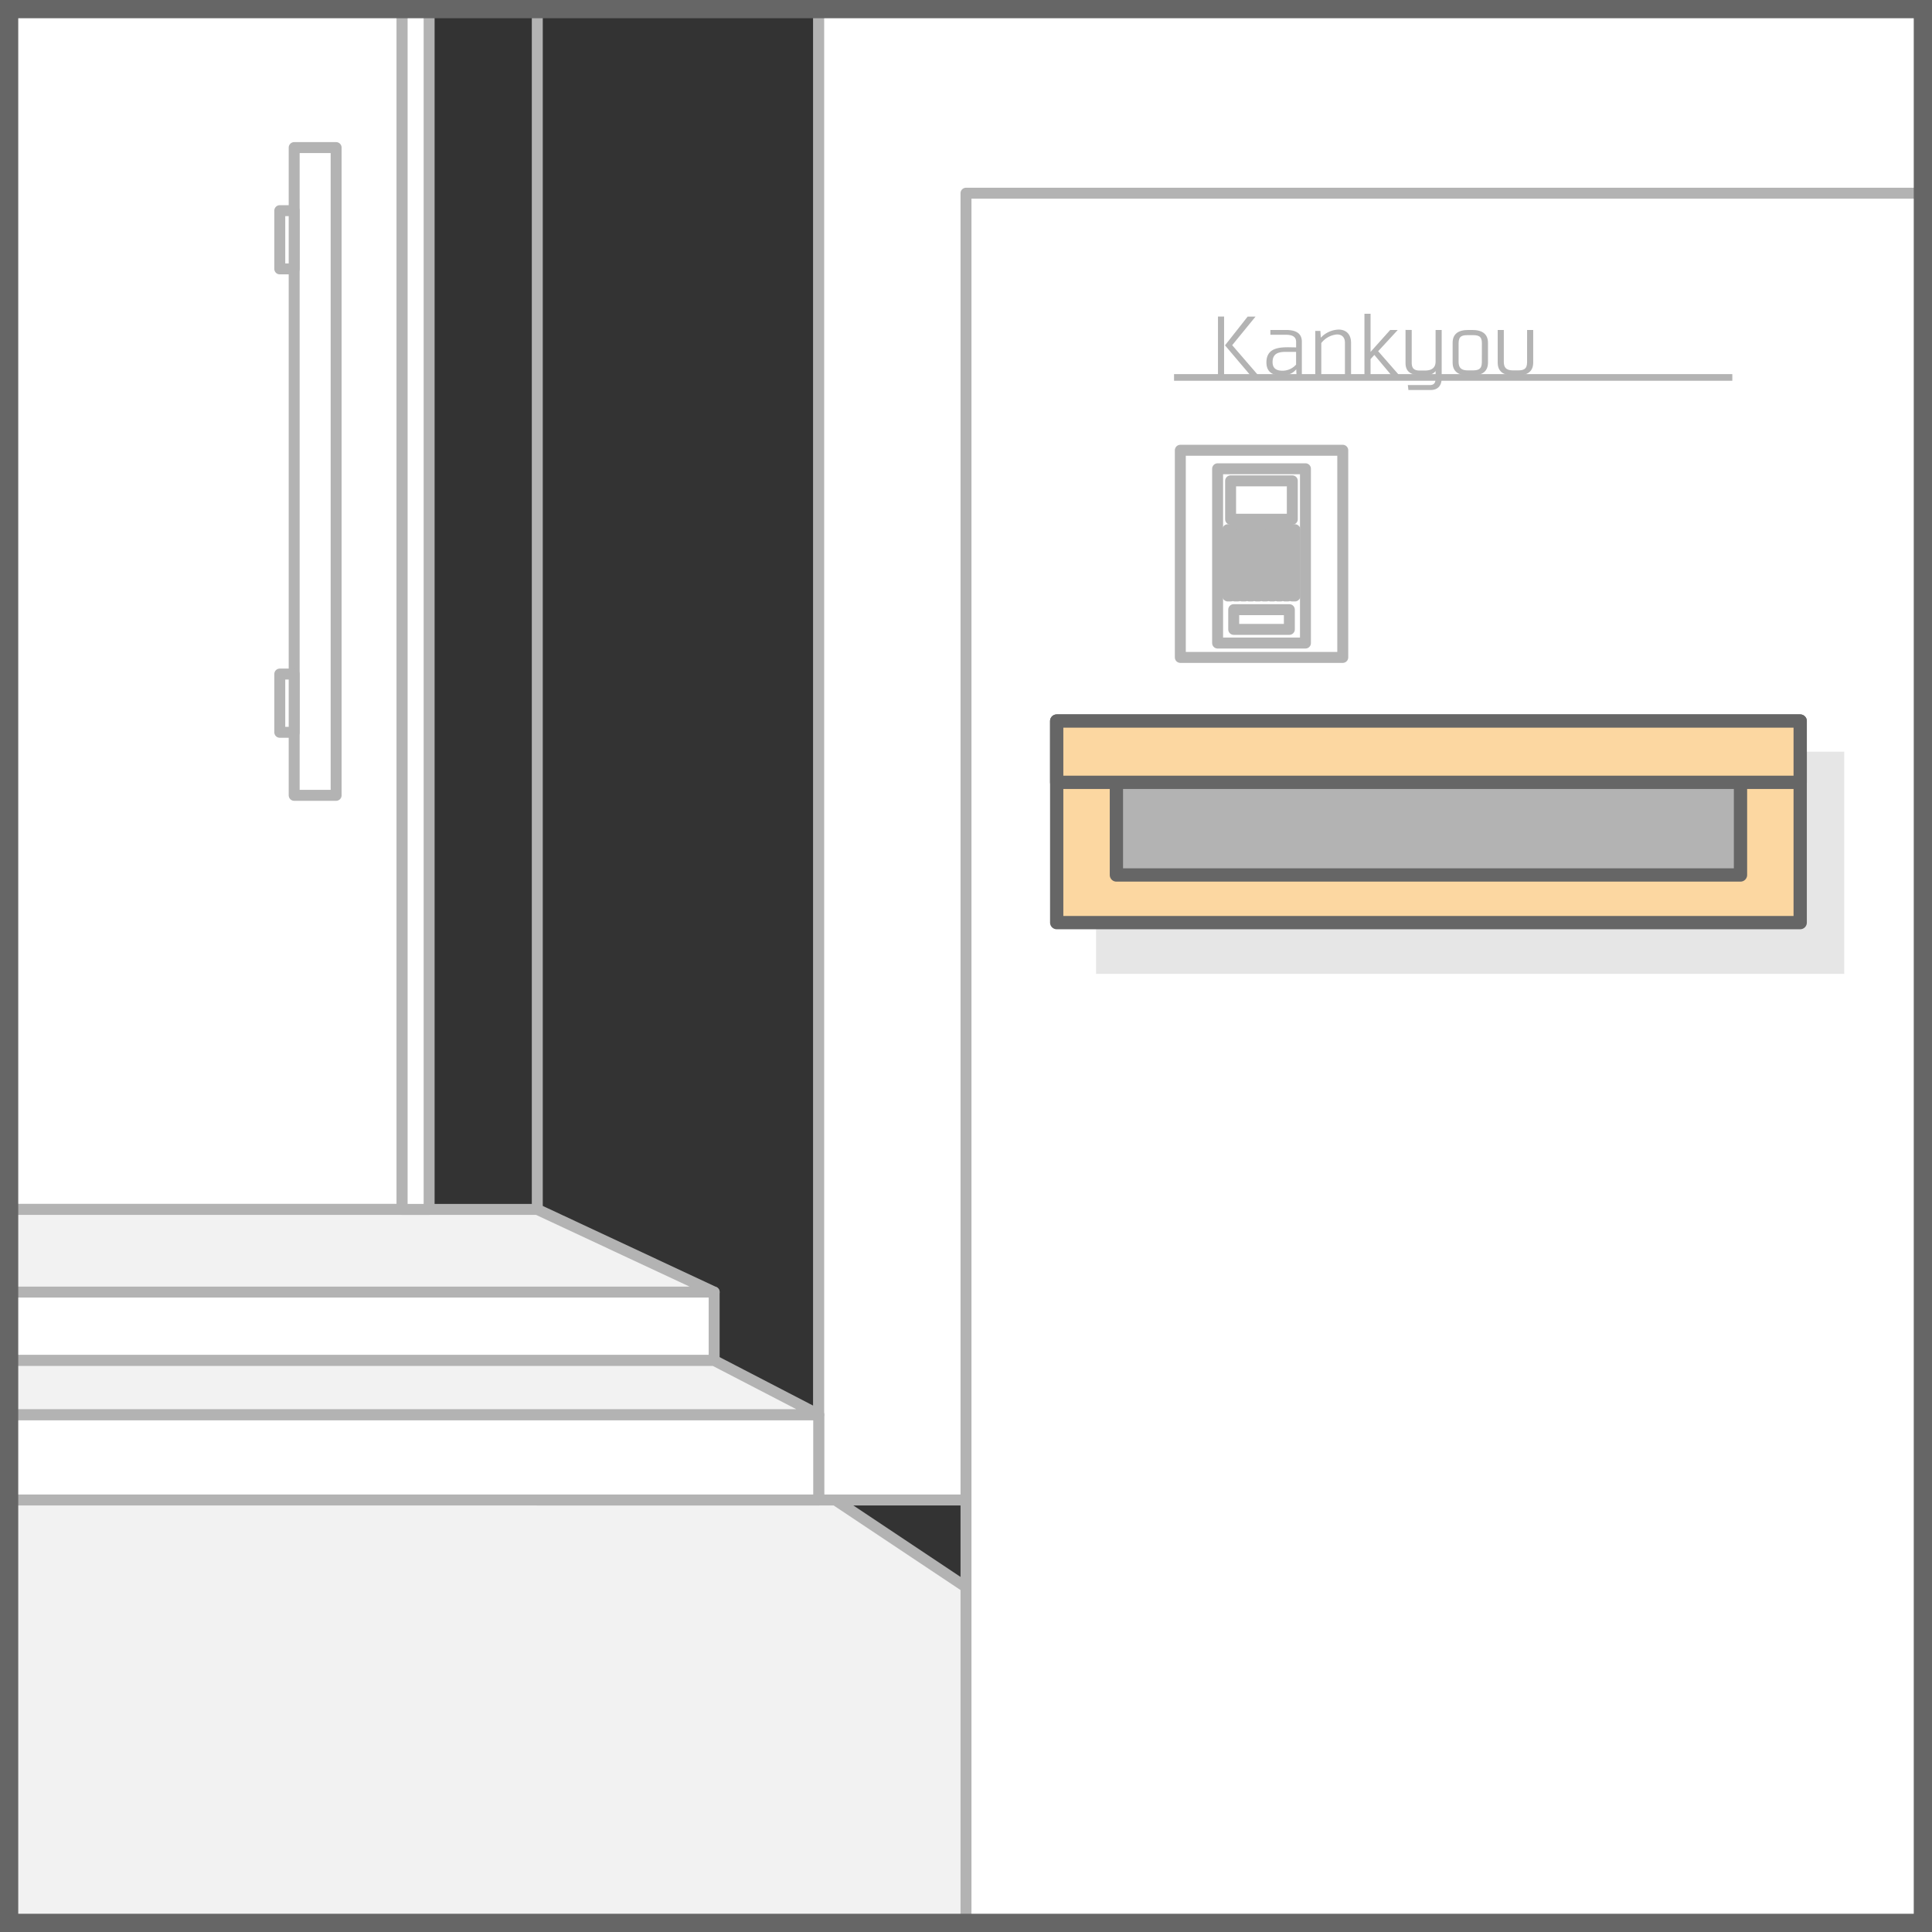
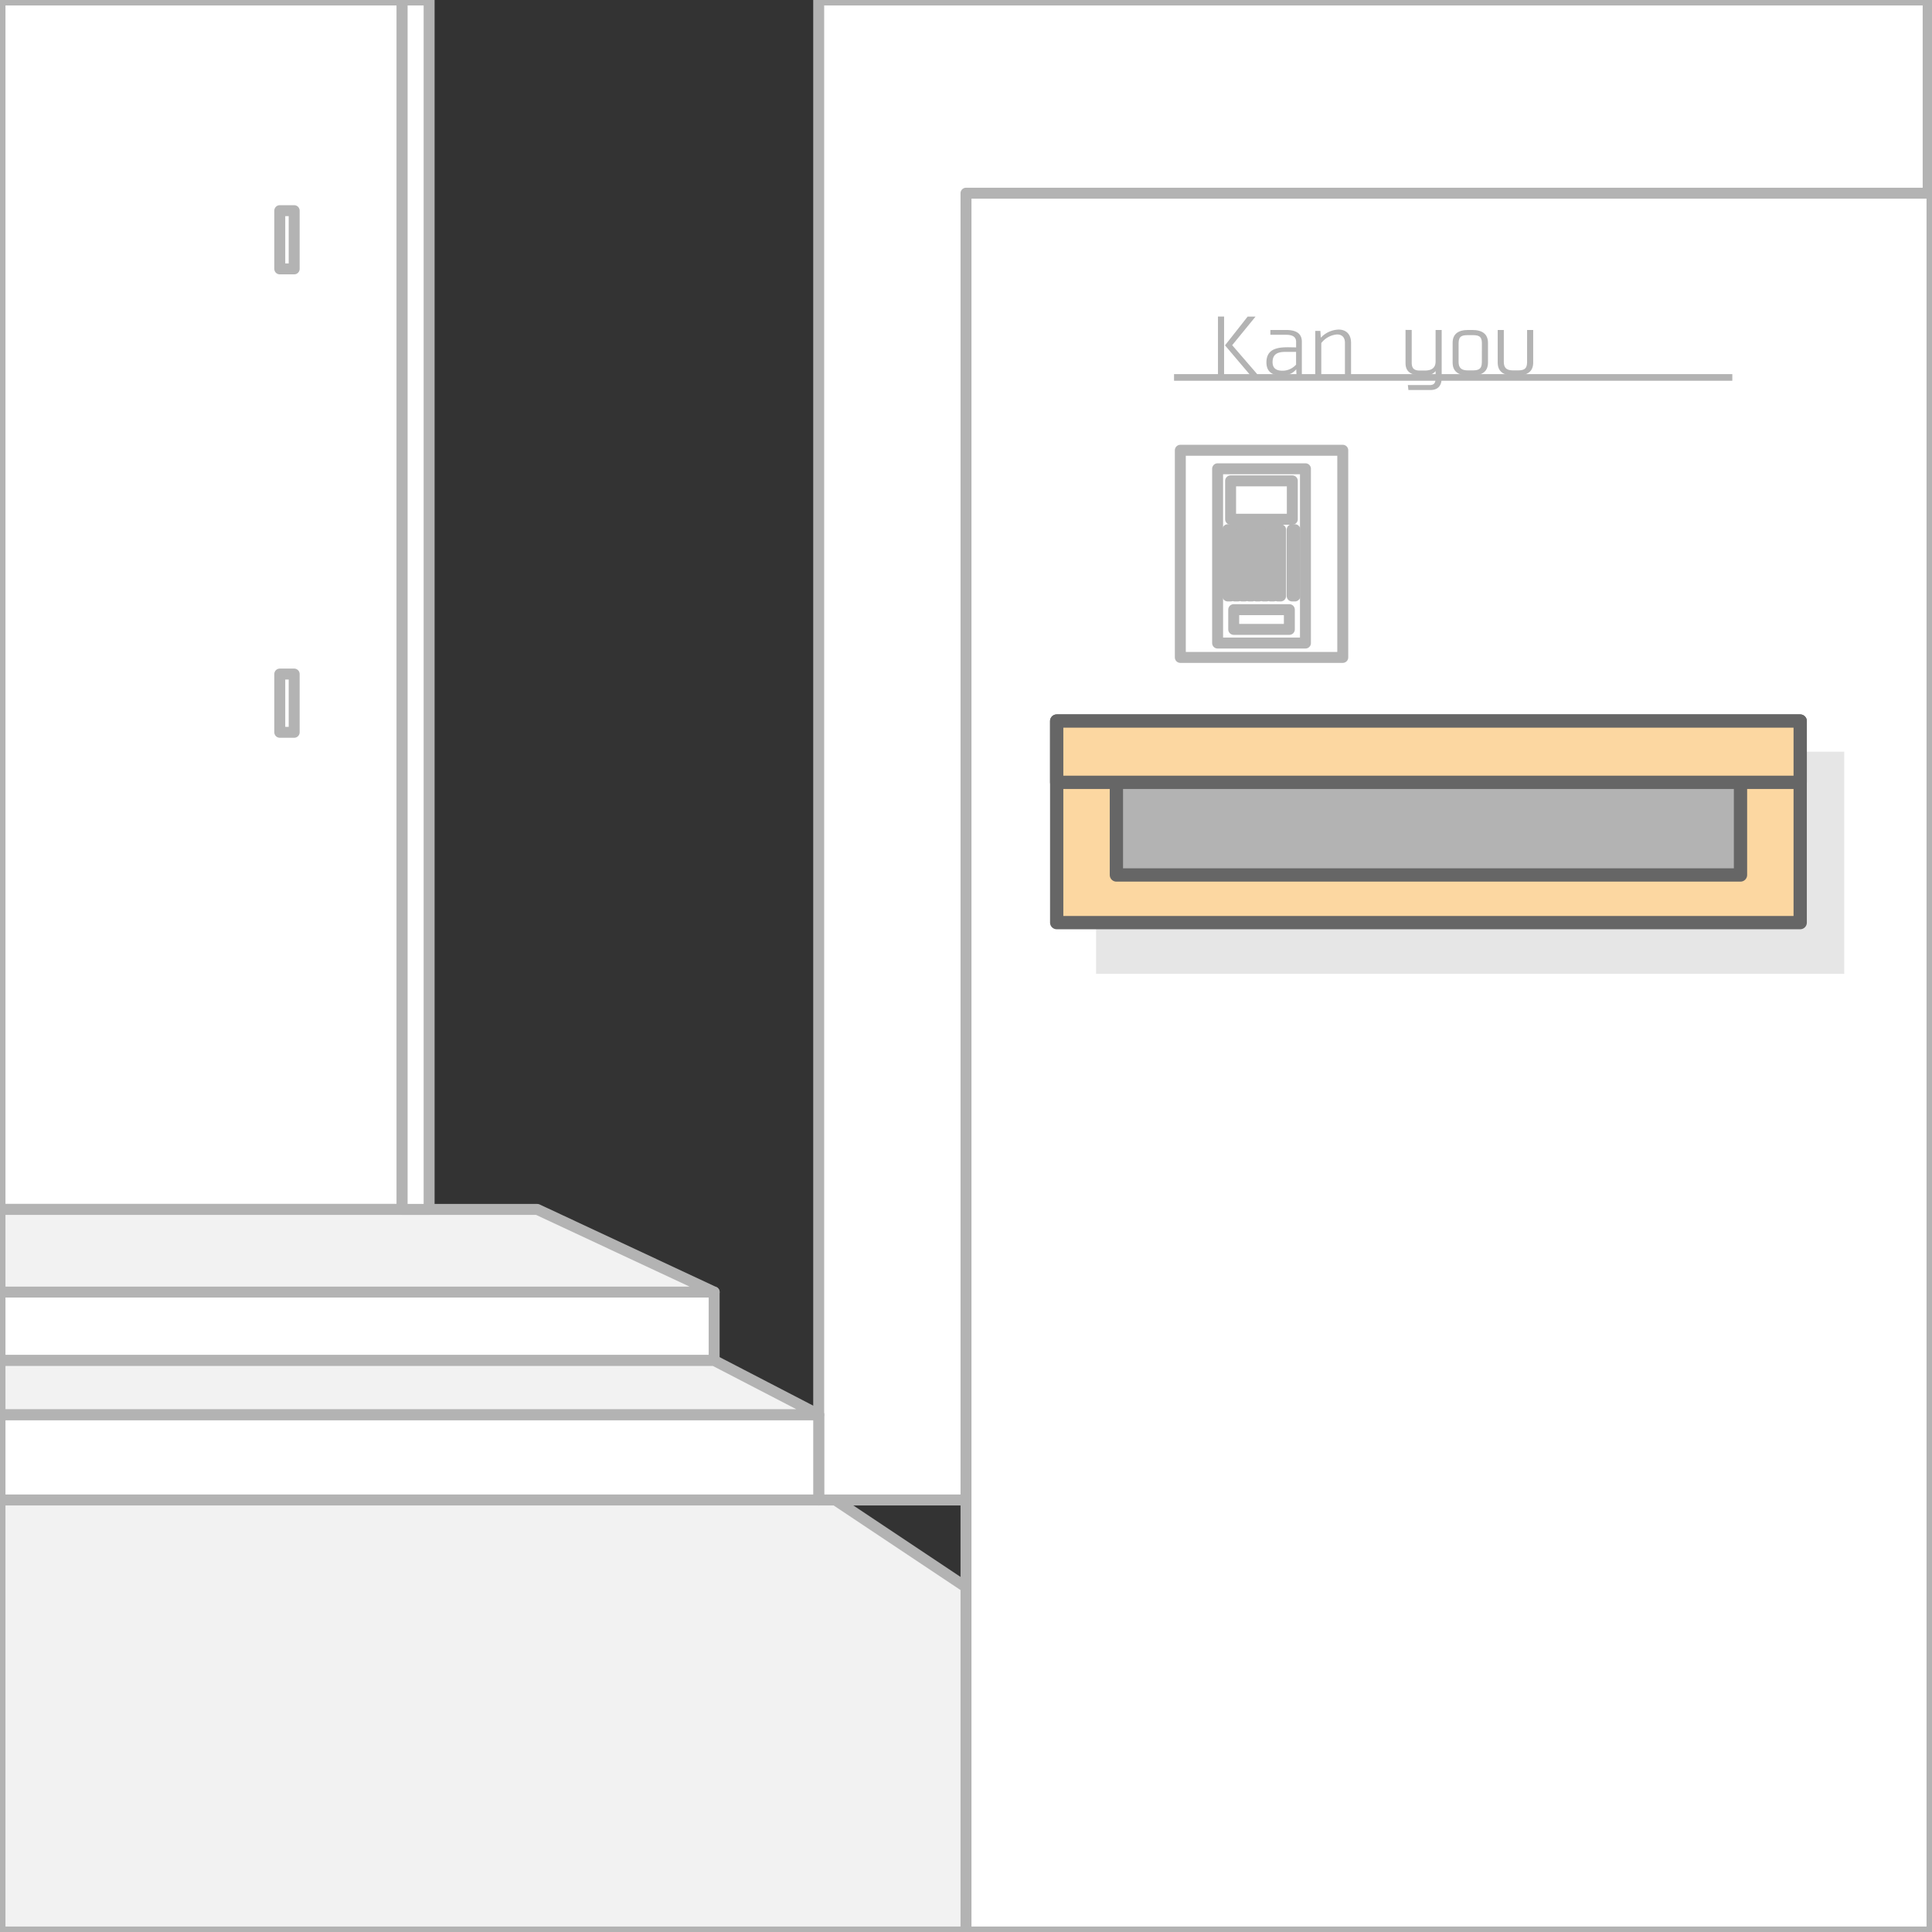
<svg xmlns="http://www.w3.org/2000/svg" id="レイヤー_1" data-name="レイヤー 1" viewBox="0 0 900 900">
  <rect x="0" y="0" width="900" height="900" fill="#333333" stroke="none" />
  <defs>
    <style>.cls-1,.cls-4{fill:none;}.cls-2{clip-path:url(#clip-path);}.cls-3{fill:#f2f2f2;}.cls-3,.cls-4,.cls-5{stroke:#b3b3b3;stroke-width:5.1px;}.cls-3,.cls-4,.cls-5,.cls-8,.cls-9{stroke-linejoin:round;}.cls-5{fill:#fff;}.cls-6,.cls-9{fill:#b3b3b3;}.cls-7{fill:#e6e6e6;}.cls-8{fill:#fcd7a1;}.cls-8,.cls-9{stroke:#666;stroke-width:6.19px;}.cls-10{fill:#666;}</style>
    <clipPath id="clip-path">
      <rect class="cls-1" width="900" height="900" />
    </clipPath>
  </defs>
  <g class="cls-2">
    <polygon class="cls-3" points="691.03 900 0 900 0 659 329.47 659 691.03 900" />
-     <rect class="cls-4" x="250.29" width="131.09" height="698.75" />
    <rect class="cls-5" x="381.38" width="516.83" height="698.75" />
    <rect class="cls-5" width="187.33" height="563.39" />
    <rect class="cls-5" y="659" width="381.38" height="39.75" />
    <rect class="cls-5" y="601.89" width="332.68" height="31.86" />
    <polygon class="cls-3" points="250.29 563.39 0 563.39 0 601.89 332.68 601.89 250.29 563.39" />
    <polygon class="cls-3" points="332.68 633.75 0 633.75 0 659 381.38 659 332.68 633.75" />
    <rect class="cls-5" x="187.33" width="12.57" height="563.39" />
-     <rect class="cls-5" x="137.04" y="68.75" width="19.54" height="301.75" />
    <rect class="cls-5" x="450" y="90" width="450" height="810" />
    <rect class="cls-5" x="130.33" y="98.13" width="6.71" height="27.13" />
    <rect class="cls-5" x="130.33" y="314" width="6.71" height="27.13" />
    <path class="cls-6" d="M567.38,174.88V147.45h2.85v27.43ZM574,160.8l12.16,14.08h-3.63l-11.88-14,10.55-13.39h3.67Z" />
    <path class="cls-6" d="M599,153.71c3.82,0,7.45,1,7.45,5.47v15.7h-2.48l-.14-2.85c-1.69,2.16-4.25,2.88-7,2.88-4,0-6.88-1.62-6.88-6.08,0-8.14,8.53-7,13.83-7v-2.59c0-2.81-2.52-3.31-4.86-3.28h-7.13v-2.23Zm4.76,16.2v-6h-4.79c-3.35,0-6.16.72-6.16,4.78,0,3.06,2,4,4.57,4A8.45,8.45,0,0,0,603.71,169.91Z" />
    <path class="cls-6" d="M629.37,159.69v15.19h-2.84V159.72c0-2.48-1.3-3.92-3.71-3.92a10.33,10.33,0,0,0-7.31,4l0,15.12h-2.81V154.14h2.38l.21,3.17a11.84,11.84,0,0,1,8.28-3.78C627.18,153.53,629.37,155.83,629.37,159.69Z" />
-     <path class="cls-6" d="M642,163.61l9.86,11.27h-3.63l-8-9.54-1.77,1.94,0,7.6h-2.85V146.15h2.85v17.78l9.14-10.22h3.53Z" />
    <path class="cls-6" d="M657.63,153.71V168.9c0,2.77,1.16,3.71,3.75,3.71h2.37c2.85,0,5-1,5-4.21V153.71l2.84,0V176c0,3.53-1.58,5.69-5.33,5.69H656.09l-.26-2.31,10.37,0c2.16-.07,2.56-1.41,2.56-3.39v-3.13a5.08,5.08,0,0,1-4.29,1.87h-3.09c-3.75,0-6.63-1.36-6.63-5.54V153.68Z" />
    <path class="cls-6" d="M685.82,153.71c4.82,0,7.34,2,7.34,6v9.18c0,4-2.48,6-7.34,6H684c-4.86,0-7.31-2-7.31-6v-9.18c0-4,2.45-6,7.31-6Zm4.5,6.08c0-3.34-1.8-3.67-4.43-3.67h-2c-2.62,0-4.39.33-4.42,3.67v8.75c0,3.56,2.16,4,4.46,4h1.91c2.62,0,4.42-.36,4.46-3.67Z" />
    <path class="cls-6" d="M711.38,153.71h2.84V168.9c0,4-2.48,6-7.34,6H705c-4.86,0-7.31-2-7.31-6V153.71h2.84v14.83c0,3.56,2.16,4,4.47,4h1.91c2.62,0,4.42-.36,4.46-3.67Z" />
    <rect class="cls-6" x="546.91" y="174.28" width="260.07" height="3.09" />
    <rect class="cls-5" x="549.84" y="209.75" width="75.67" height="96.5" />
    <rect class="cls-5" x="567.21" y="218.37" width="40.92" height="81.19" />
    <rect class="cls-5" x="574.71" y="284" width="25.92" height="9.19" />
    <rect class="cls-5" x="573.26" y="224" width="28.75" height="17.88" />
    <rect class="cls-5" x="571.96" y="246.75" width="1.29" height="30.88" />
    <rect class="cls-5" x="575.29" y="246.75" width="1.29" height="30.88" />
    <rect class="cls-5" x="578.62" y="246.75" width="1.29" height="30.88" />
    <rect class="cls-5" x="581.95" y="246.75" width="1.29" height="30.88" />
    <rect class="cls-5" x="585.28" y="246.75" width="1.29" height="30.88" />
    <rect class="cls-5" x="588.61" y="246.75" width="1.29" height="30.88" />
    <rect class="cls-5" x="591.94" y="246.75" width="1.29" height="30.88" />
    <rect class="cls-5" x="595.27" y="246.75" width="1.29" height="30.88" />
-     <rect class="cls-5" x="598.6" y="246.75" width="1.29" height="30.88" />
    <rect class="cls-5" x="601.93" y="246.75" width="1.29" height="30.88" />
    <rect class="cls-7" x="510.6" y="350.16" width="348.52" height="103.5" />
    <rect class="cls-8" x="492.25" y="335.89" width="346.35" height="93.9" />
    <rect class="cls-9" x="520.06" y="356.29" width="290.73" height="51.31" />
    <rect class="cls-8" x="492.25" y="335.89" width="346.35" height="28.54" />
-     <path class="cls-10" d="M891.5,8.5v883H8.5V8.5h883M900,0H0V900H900V0Z" />
  </g>
</svg>